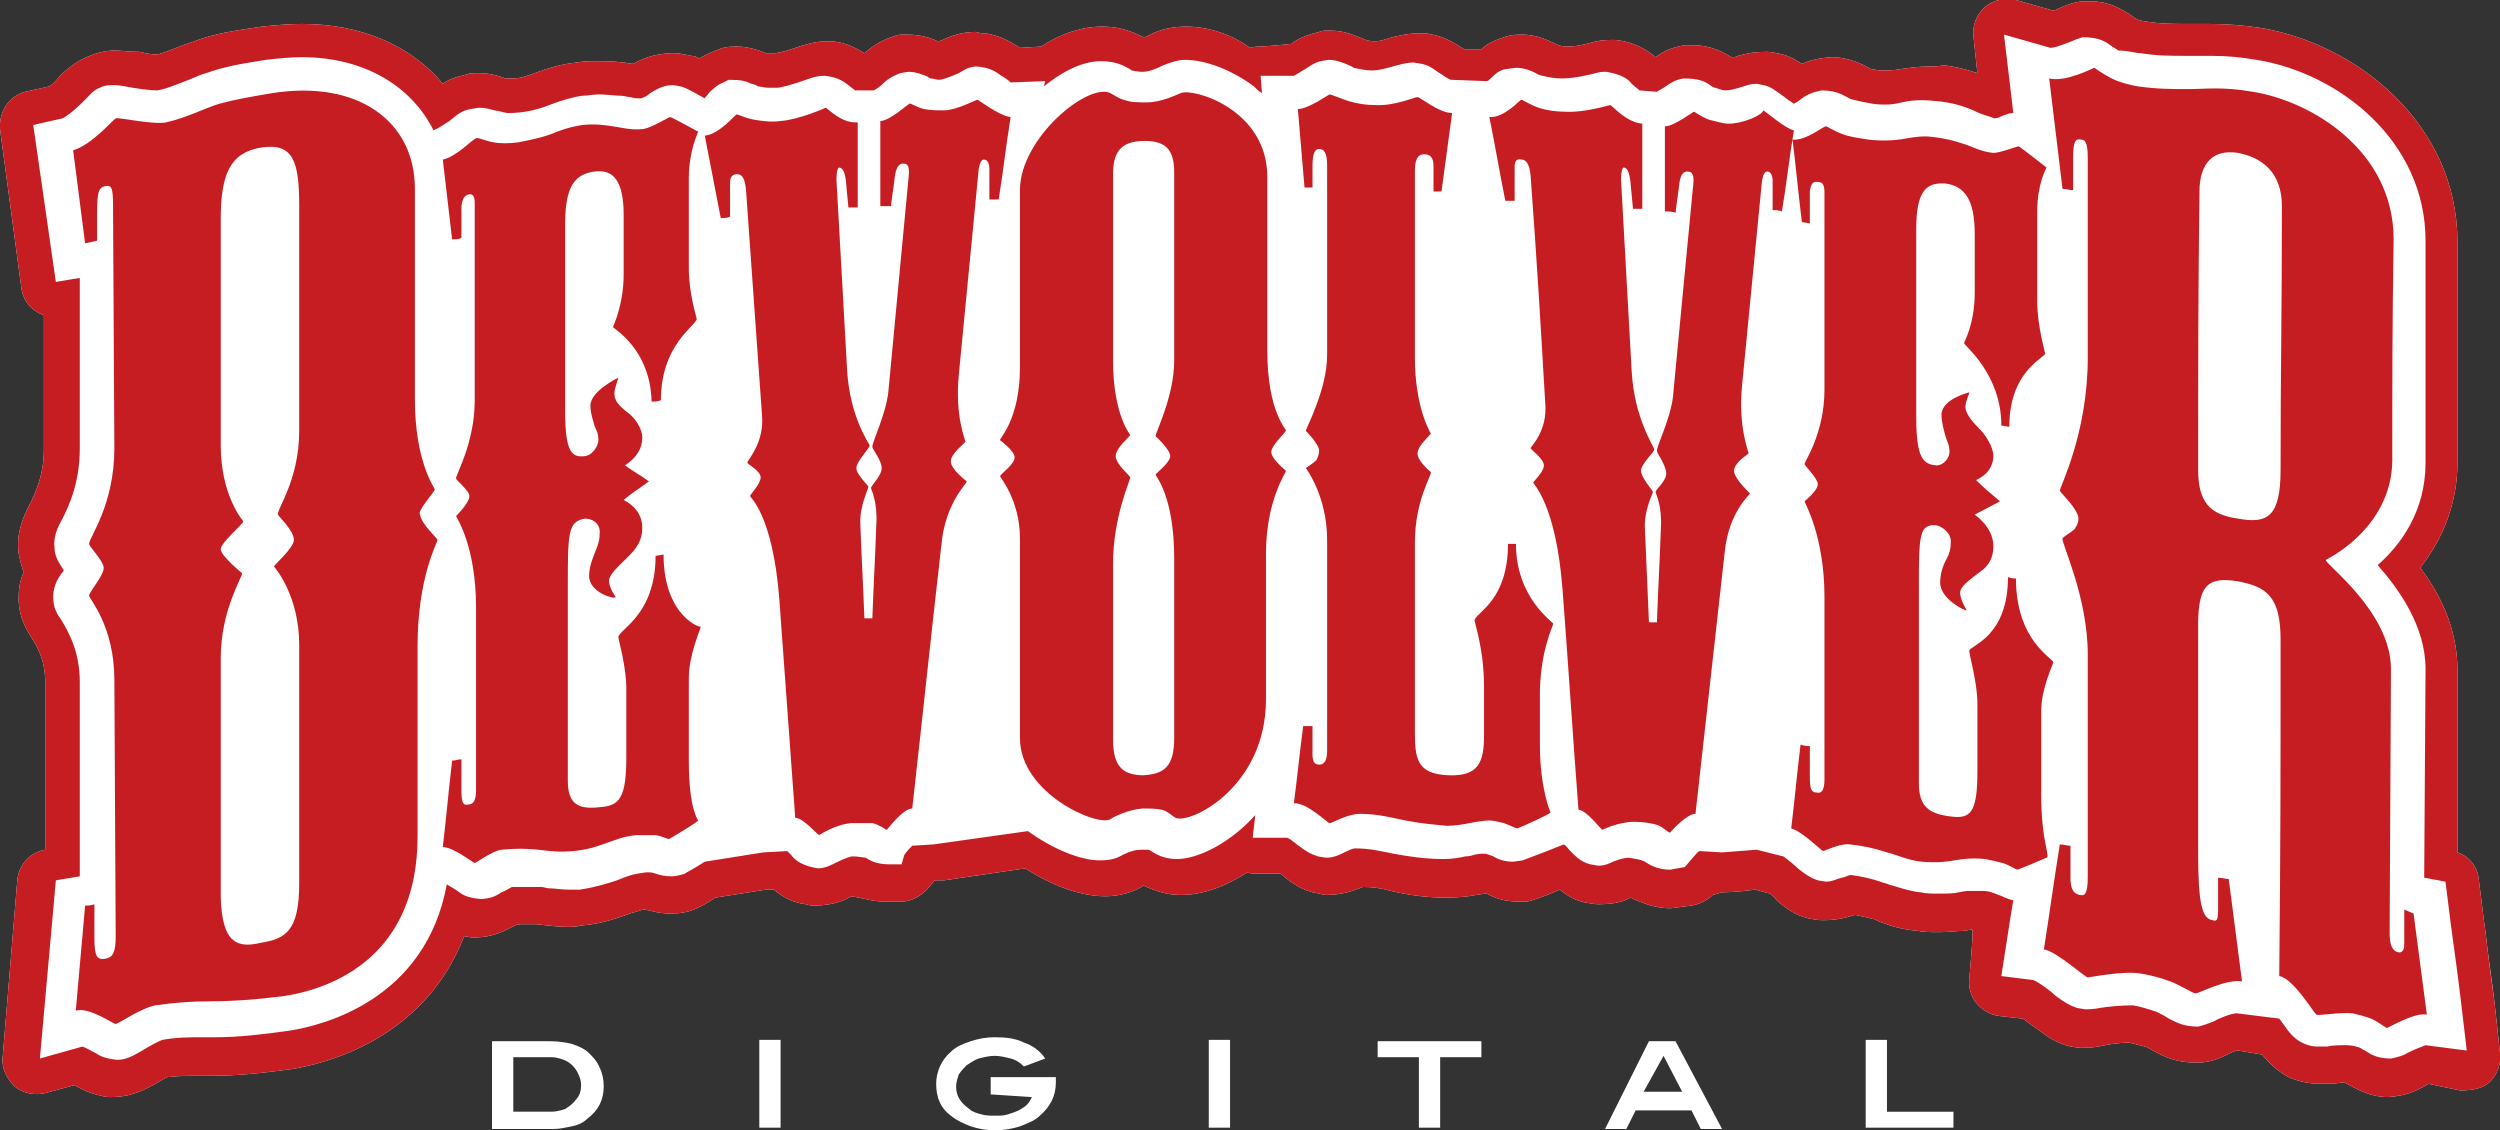
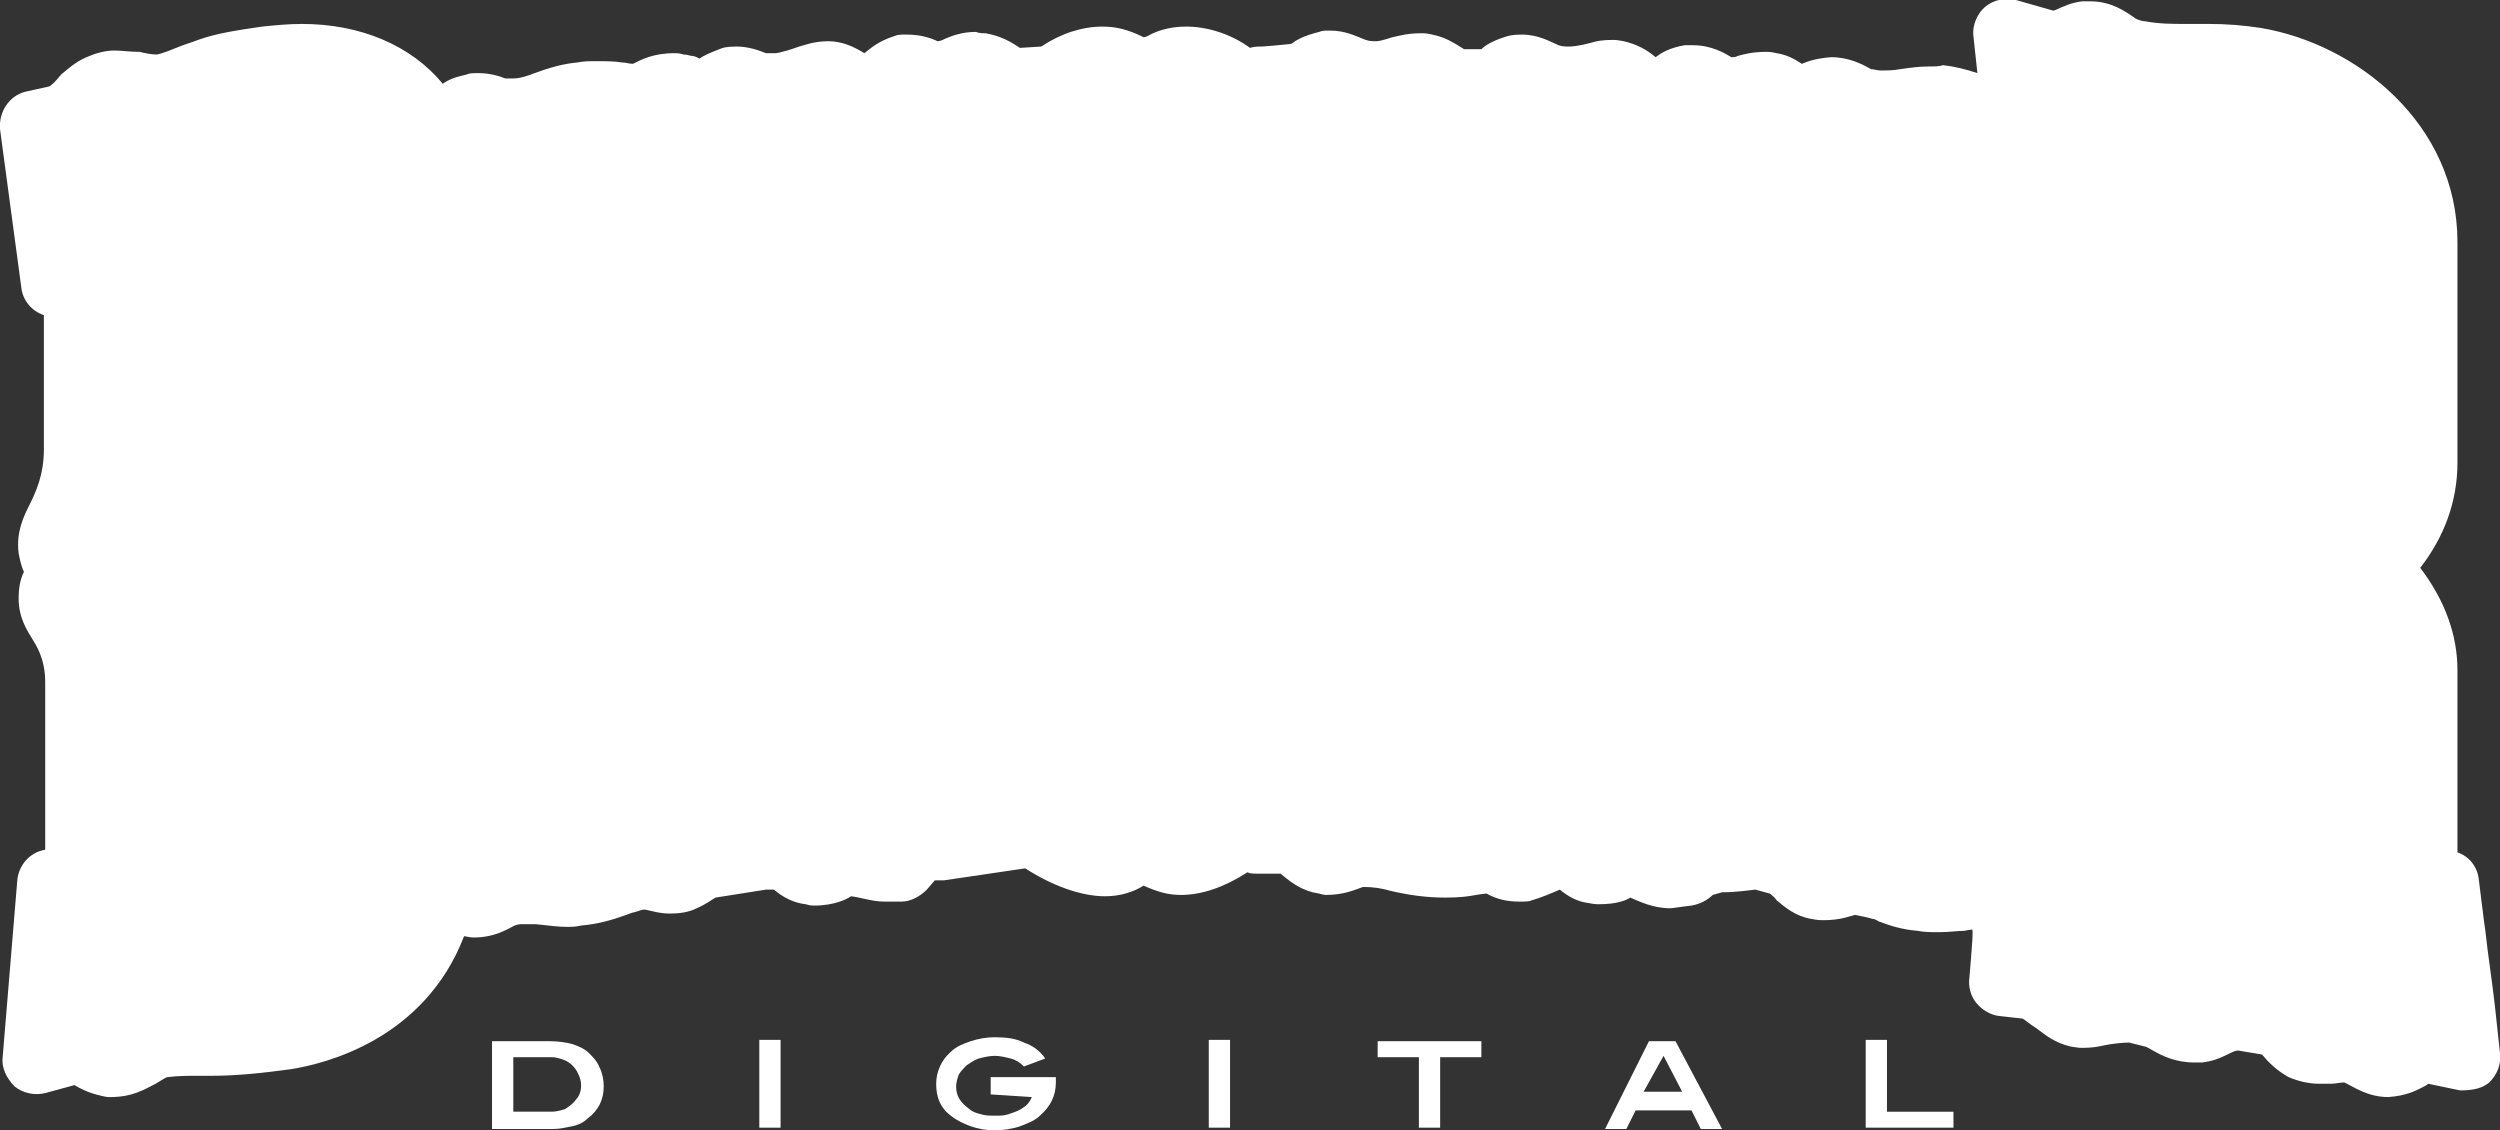
<svg xmlns="http://www.w3.org/2000/svg" id="Layer_1" x="0px" y="0px" viewBox="0 0 188 85" style="enable-background:new 0 0 188 85;" xml:space="preserve">
  <rect x="0" y="0" width="188" height="85" fill="#333333" stroke="none" />
  <style type="text/css">	.st0{fill:#FFFFFF;}	.st1{fill-rule:evenodd;clip-rule:evenodd;fill:#C61D23;}	.st2{fill-rule:evenodd;clip-rule:evenodd;fill:#FFFFFF;}</style>
  <g>
    <path class="st0" d="M187.6,75.5c-0.2-1.8-0.5-3.6-0.7-5.5l-0.1-0.7l-0.4-3.2c-0.1-0.9-0.7-1.7-1.6-2l0-13.7c0-2.6-0.9-5.2-2.8-7.7  c1.8-2.3,2.8-5,2.8-7.9l0-5.1l0-1.2c0-3.2,0-6.1,0-10.3c0-8.9-7.6-14.9-14.8-16.1c-1.3-0.2-2.6-0.3-3.9-0.3c-0.4,0-0.8,0-1.1,0  c-0.2,0-0.4,0-0.6,0c-1.1,0-2,0-3.1-0.2c-0.2,0-0.5-0.1-0.7-0.2c-0.7-0.5-1.8-1.3-3.4-1.3c-0.4,0-0.5,0-0.6,0  c-0.9,0.1-1.4,0.4-1.7,0.5c-0.2,0.1-0.4,0.2-0.5,0.2l-2.8-0.8c-0.8-0.2-1.7,0-2.3,0.5c-0.6,0.5-1,1.4-0.9,2.2l0.3,2.8  c-0.9-0.3-1.7-0.5-2.6-0.6C145.9,5,145.4,5,145,5c-0.7,0-1.4,0.1-2.1,0.2c-0.5,0.1-1,0.1-1.5,0.1c-0.2,0-0.5-0.1-0.7-0.1  c-0.7-0.4-1.7-0.9-3-0.9c-1.2,0.1-1.7,0.3-2.2,0.5c-0.6-0.4-1.2-0.7-1.9-0.8c-0.4-0.1-0.6-0.1-0.8-0.1c-1.1,0-1.7,0.2-2.1,0.3  c-0.2,0.1-0.3,0.1-0.5,0.1c-0.5-0.3-1.5-0.9-2.9-0.9c-0.4,0-0.5,0-0.6,0c-1.2,0.2-1.8,0.6-2.2,0.9c-0.7-0.6-1.5-1-2.4-1.2  c-0.5-0.1-0.7-0.1-0.8-0.1c-0.8,0-1.3,0.1-1.6,0.2c-1.1,0.3-1.6,0.3-1.7,0.3c-0.3,0-0.5,0-0.8-0.1c-0.7-0.3-1.5-0.8-2.8-0.8  c-0.7,0-1,0.1-1.3,0.2c-0.9,0.3-1.4,0.6-1.7,0.9l-1.3,0c-0.8-0.5-1.4-0.9-2.4-1.1c-0.4-0.1-0.6-0.1-0.8-0.1c-1.1,0-1.7,0.2-2.2,0.3  c-0.6,0.2-1,0.3-1.2,0.3c-0.3,0-0.5,0-0.8-0.1c-0.8-0.3-1.5-0.7-2.7-0.7c-0.4,0-0.6,0-0.8,0.1c-1.2,0.3-1.7,0.6-2.1,0.9  c-0.1,0-0.8,0.1-2.2,0.2c-0.3,0-0.6,0-0.9,0.1C92.5,2.5,90.7,2,89.2,2c-1,0-1.9,0.2-2.7,0.6c-0.3,0.2-0.5,0.2-0.5,0.2  c-1.2-0.6-2.1-0.8-3.1-0.8c-1.5,0-3.1,0.5-4.6,1.5l-1.6,0.1c-0.6-0.4-1.4-0.9-2.6-1.1c-0.2,0-0.5,0-0.7-0.1c-1.1,0-1.8,0.3-2.3,0.5  c-0.2,0.1-0.4,0.2-0.6,0.2c-0.4-0.2-1.2-0.5-2.3-0.5c-0.5,0-0.7,0-0.9,0.1C66,3.1,65.4,3.7,65,4c-0.8-0.5-1.7-0.9-2.7-0.9  c-1.1,0-1.8,0.3-2.2,0.4C58.7,4,58.3,4,58.3,4c-0.5,0-0.6,0-0.7,0c-0.5-0.2-1.3-0.5-2.2-0.5c-0.8,0-1.1,0.1-1.3,0.2  c-0.8,0.3-1.2,0.5-1.5,0.7c-0.2-0.1-0.4-0.2-0.6-0.2c-0.1,0-0.3-0.1-0.6-0.1C51.1,4,50.9,4,50.7,4c-1.6,0-2.5,0.5-3.1,0.8  c-0.3,0-0.5-0.1-0.8-0.1c-0.6-0.1-1.3-0.1-2-0.1c-0.5,0-0.9,0-1.4,0.1c-1.1,0.1-2.1,0.4-3.2,0.8c-0.5,0.2-1.1,0.4-1.6,0.4  c-0.5,0-0.6,0-0.6,0c-0.5-0.2-1.2-0.4-2-0.4c-0.5,0-0.7,0-0.9,0.1c-0.9,0.2-1.4,0.4-1.8,0.7c-2.4-2.9-6.2-4.5-10.6-4.5  c-1,0-2,0.1-3,0.2c-2,0.3-3.4,0.5-4.8,1c-0.5,0.2-0.9,0.3-1.4,0.5c-0.5,0.2-1.2,0.5-1.7,0.6c-0.4,0-0.9-0.1-1.3-0.2  C9.7,3.9,9.2,3.8,8.6,3.8C7.9,3.8,7.2,4,6.5,4.3C5.6,4.7,5.1,5.2,4.6,5.6C4.2,6.1,3.9,6.4,3.7,6.5L1.9,6.9C0.7,7.2-0.1,8.4,0,9.7  l1.6,11.9c0.1,1,0.8,1.8,1.7,2.1l0,10.1c0,1.9-0.6,3.2-1.1,4.2c-0.4,0.8-1,2-0.8,3.6c0.1,0.5,0.2,1,0.4,1.4c-0.3,0.6-0.4,1.3-0.4,2  c0,1.5,0.7,2.5,1,3c0.3,0.5,1,1.5,1,3.3l0,12.6c-1.2,0.2-2,1.2-2.1,2.3L0.2,79.5c-0.1,0.8,0.3,1.6,0.9,2.2c0.6,0.5,1.5,0.7,2.3,0.5  l2.2-0.6c0.5,0.3,1.1,0.6,2,0.8c0.4,0.1,0.5,0.1,0.7,0.1c1.7,0,2.6-0.6,3.4-1c0.5-0.3,0.8-0.5,0.9-0.5c0.8-0.1,1.5-0.1,2.4-0.1  c0.2,0,0.9,0,0.9,0c1.9,0,3.8-0.2,6-0.5c2.5-0.4,10-2.2,13-10c0.5,0.1,0.6,0.1,0.7,0.1c1.6,0,2.5-0.6,3.1-0.9  c0.3-0.1,0.4-0.1,0.6-0.1c0.3,0,0.6,0,1,0c1,0.1,1.6,0.2,2.3,0.2c0.4,0,0.7,0,1.1-0.1c1.2-0.1,2.3-0.4,3.4-0.8c0,0,0.5-0.2,0.6-0.2  c0.4-0.1,0.5-0.2,0.8-0.2c0.5,0.1,1.1,0.3,1.9,0.3c0.7,0,1.4-0.1,2-0.4c0.2-0.1,0.5-0.2,1.4-0.8l3.8-0.6l0.6,0  c0.7,0.6,1.5,1,2.4,1.1c0.3,0.1,0.5,0.1,0.6,0.1c1.6,0,2.5-0.5,2.8-0.7c0.8,0.1,1.6,0.4,2.5,0.4c0.2,0,0.6,0,1.3,0  c0.7,0,1.4-0.4,1.9-0.9l0.6-0.7c0.6,0,0.7,0,0.7,0l6.1-0.9c2,1.3,4.2,2.1,6,2.1c1.1,0,2.1-0.3,2.9-0.8c1.1,0.5,1.9,0.7,2.8,0.7  c1.6,0,3.3-0.6,5-1.7c0.2,0.1,0.5,0.1,0.7,0.1l1.8,0c0.6,0.5,1.3,1.1,2.4,1.4c0.6,0.1,0.8,0.2,1,0.2c1.4,0,2.2-0.4,2.8-0.6  c0.8,0,1.4,0.1,2.1,0.3c1.3,0.3,2.6,0.5,4.1,0.5c1.1,0,1.8-0.1,2.3-0.2c0.6-0.1,0.7-0.1,0.8-0.1c0.7,0.4,1.5,0.6,2.4,0.6  c0.6,0,0.8,0,1-0.1c0.7-0.2,1.4-0.5,2.1-0.8c0.6,0.5,1.3,0.9,2.1,1c0.5,0.1,0.7,0.1,0.8,0.1c1.4,0,2.1-0.3,2.4-0.5  c0.7,0.3,1.7,0.8,3,0.8c0.2,0,0.7-0.1,1.6-0.2c0.6-0.1,1.2-0.4,1.6-0.8l0.7-0.2c0.2,0,1,0,2.5-0.2l1.1,0.3c0.1,0.1,0.3,0.2,0.5,0.5  c0.6,0.5,1.4,1.2,2.6,1.4c0.5,0.1,0.7,0.1,0.9,0.1c1.3,0,2-0.3,2.4-0.4c0.5,0.1,1,0.2,1.3,0.3c0.2,0,0.3,0.1,0.5,0.2  c0.8,0.3,1.7,0.6,2.9,0.7c0.5,0.1,1,0.1,1.6,0.1c0.8,0,1.4-0.1,1.9-0.1c0,0,0.5-0.1,0.6-0.1c0.1,0,0,1.2-0.2,3.6  c-0.1,0.7,0.1,1.4,0.5,1.9c0.4,0.5,1,0.9,1.7,1l1.8,0.2c0.2,0.1,0.5,0.4,1,0.7c0.8,0.6,1.4,1.1,2.6,1.4c0.6,0.1,0.7,0.1,0.9,0.1  c0.8,0,1.2-0.1,1.7-0.2c0.4-0.1,1.4-0.2,1.8-0.2c0.4,0.1,0.8,0.2,1.2,0.3c0.1,0,0.4,0.2,0.6,0.3c0.7,0.4,1.7,0.9,3.1,0.9  c0.2,0,0.4,0,0.6,0c0.8-0.1,1.3-0.3,1.9-0.6c0.4-0.2,0.6-0.3,0.8-0.3l1.8,0.3c0.5,0.6,1.1,1.2,2,1.7c0.7,0.3,1.5,0.5,2.3,0.5  c0.1,0,0.4,0,0.9,0c0.3,0,0.7-0.1,1-0.1c0.8,0.4,1.8,1.1,3.3,1.1c1.4-0.1,2.1-0.5,2.5-0.7c0.2-0.1,0.4-0.2,0.5-0.3l2.4,0.5  c1.1,0,1.7-0.2,2.2-0.6c0.6-0.6,0.9-1.4,0.8-2.2L187.6,75.5L187.6,75.5z" />
-     <path class="st1" d="M171.5,35.3c0,3.6-1,4.1-3.2,3.7c-2.1-0.3-3-1.2-3-3.7c0-8.4,0-12.6,0.1-20.9c0-2.2,1.1-3.2,2.9-2.9  c1.6,0.3,3.3,1.3,3.3,4C171.6,23.5,171.5,27.4,171.5,35.3z M180.8,68.4c0,1,0,1.6,0,2.6c0,0.5-0.2,0.7-0.5,0.6  c-0.4-0.1-0.6-0.6-0.6-1.4l0.1-19.9c0-4.3-5-7.9-4.9-8.2c0,0,4.9-2.3,5-7.4c0-6.7,0-10,0.1-16.7c0-6.7-6.2-10.4-10.6-11.1  c-2.3-0.4-3.6-0.2-4.8-0.2c-1.2,0-2.4,0-3.8-0.2c-0.6-0.1-1.4-0.3-2-0.6c-0.6-0.3-1.3-0.8-1.3-0.8c-0.1,0-2.1,1.1-3.4,0.8  c0.4,3.3,0.6,5,1,8.3c0.3,0,0.5,0.1,0.8,0.1c0-1,0-1.5,0-2.5c0-1.2,0.2-1.4,0.6-1.3c0.3,0,0.5,0.2,0.5,1.4c0,6,0,9,0,15  c0,5.7-2.1,9.7-2.1,10c0,0.1,1.4,1.4,1.4,2.1c0,0.3-0.1,0.5-0.3,0.8c-0.2,0.2-0.9,0.6-0.9,0.7c-0.1,0.3,1.9,4.4,1.9,8.7  c0,6.7,0,10,0,16.7c0,1.3-0.2,1.5-0.6,1.4c-0.6-0.1-0.7-0.7-0.7-1.3c0-1,0-1.4,0-2.4c-0.3,0-0.5-0.1-0.8-0.1  c-0.5,3.1-0.7,4.7-1.2,7.9c0.9,0.1,3.1,2.1,3.3,2.1c0.2,0,2.6-0.5,3.9-0.3c0.7,0.1,1.5,0.3,2.3,0.6c0.8,0.3,1.7,0.9,1.9,0.9  c0.3,0,2.3-1.1,3.5-0.9c-0.4-3.1-0.6-4.6-1-7.7c-0.3,0-0.5-0.1-0.8-0.1c0,1,0,1.4,0,2.4c0,0.8-0.1,0.9-0.4,0.8  c-0.8-0.1-1.1-1.2-1.1-5.1c0-6.8,0-10.3,0-17.1c0-3.1,0.8-3.6,2.9-3.3c2.2,0.4,3.3,1.1,3.3,4.4c0,10.1,0,15.2-0.1,25.3  c1.1,0.2,2.6,2.8,2.8,2.9c0.1,0.1,1.9-0.2,2.7-0.1c0.4,0.1,0.9,0.2,1.4,0.4c0.5,0.2,1.1,0.7,1.2,0.7c0.1,0,2.1-1.2,3-1  c-0.4-3-0.6-4.6-1-7.6L180.8,68.4L180.8,68.4z M153.5,59.8l0-6.3c0-1.8,0.9-3.5,0.9-3.7c0-0.3-2.8-1.6-2.8-6.3  c-0.2,0-0.3,0-0.6-0.1c0,4.4-2.7,5.1-2.9,5.5c-0.1,0.1,0.6,2.3,0.6,4l0,5.1c0,3.1-0.5,3.6-2,3.4c-1.7-0.2-2.4-0.8-2.4-2.5  c0-5.8,0-8.8,0-14.6c0-4,0-4.9,1.3-4.8c0.5,0.1,1.1,0.6,1.1,1.2c0,0.6-0.1,0.9-0.3,1.3c-0.3,0.5-0.5,1.2-0.5,1.8c0,1.3,2,2.2,2,2.1  c0,0-0.5-0.8-0.5-1.3c0-0.5,0.6-0.9,1.5-1.6c0.6-0.4,1-1,1-1.9c0-1-0.6-1.8-1.4-2.4l1.9-1c-0.7-0.6-1.1-0.9-1.8-1.6  c0.9-0.4,1.3-1.1,1.3-1.8c0-0.7-0.6-1.6-1-2c-0.8-0.8-1.1-1.3-1.1-1.7c0-0.4,0.3-1,0.3-1.1c0,0-2.1,0.5-2.1,1.7  c0,0.6,0.2,1.2,0.3,1.6c0.1,0.4,0.3,0.6,0.3,1.2c0,0.4-0.4,1-1,1c-0.9-0.1-1.5-0.4-1.5-3.6l0-14.2c0-2.9,0.8-3.5,2.2-3.4  c1.5,0.2,2.2,1.3,2.2,3.8c0,1.7,0,2.6,0,4.4c0,2.4-0.8,3.7-0.8,3.8c0,0.2,2.8,2.3,2.8,6.2l0.6,0.1c0-4.1,2.5-5.1,2.7-5.5  c0-0.1-0.6-2.1-0.6-3.9c0-2.7,0-4.1,0-6.8c0-2.1,0.7-3.3,0.7-3.3c0,0-1.9-1.5-2.1-1.6c-0.1,0-1.4,0.5-1.9,0.5  c-1-0.1-1.6-0.5-2.3-0.7c-0.6-0.2-1.3-0.4-2.3-0.5c-0.6-0.1-1.3,0-1.9,0.1c-1,0.2-2,0.2-2.9,0.1c-0.6-0.1-1.4-0.2-1.9-0.4  c-0.6-0.2-1.2-0.6-1.3-0.6c-0.2,0-1.5,1.1-2.5,1c0.3,2.5,0.4,3.7,0.7,6.2l0.6,0.1c0-0.9,0-1.4,0-2.4c0.1-0.6,0.2-0.8,0.7-0.7  c0.3,0,0.4,0.3,0.4,0.8l0,14.8c0,3.3-1.5,5.4-1.5,5.6c0,0.1,1,1.1,1,1.5c0,0.5-0.9,1.2-1,1.3c0,0.1,1.5,2.6,1.5,7.2  c0,5.5,0,8.2,0,13.7c0,0.8-0.2,1.1-0.6,1c-0.4,0-0.5-0.3-0.5-1.2l0-2.3c-0.3,0-0.4,0-0.7-0.1c-0.3,2.5-0.4,3.8-0.7,6.3  c0.8,0.2,2.3,1.7,2.4,1.7c0.1,0,1.3-0.6,2-0.5c1,0.1,1.9,0.3,2.8,0.6c0.8,0.2,1.6,0.6,2.6,0.7c1.2,0.1,1.9,0,2.5-0.1  c0.6-0.1,1.2-0.2,2.3-0.1c0.5,0.1,0.9,0.2,1.3,0.3c0.4,0.1,1,0.5,1.1,0.5c0.1,0,2.2-0.9,2.2-0.9C154.2,64.4,153.5,63.3,153.5,59.8  L153.5,59.8z M130,9.3c-0.5,0-1-0.2-1.5-0.3c-0.5-0.2-1.1-0.6-1.1-0.6c-0.1,0-1.5,1.1-2.2,1.1c0,2.6,0,3.8,0,6.4  c0.3,0,0.5,0,0.8,0.1c0.1-0.9,0.2-1.4,0.3-2.3c0.1-0.6,0.3-0.8,0.6-0.8c0.5,0,0.5,0.5,0.4,1.3c-0.6,6.3-0.9,9.4-1.5,15.7  c-0.2,1.6-1.2,3.6-1.2,4c0,0.2,0.7,1.1,0.7,1.7c0,0.6-0.8,1.2-0.8,1.4c0,0.1,0.5,1,0.4,2.7c-0.1,2.8-0.2,4.3-0.3,7.1  c-0.2,0-0.3,0-0.6,0l-0.3-7c-0.1-1.4,0.6-2.7,0.6-2.8c0-0.1-0.9-1.1-0.9-1.6c0-0.5,1-1.4,1-1.6c0-0.2-1.5-2.3-1.7-5.9l-0.8-14.4  c0-0.6,0.1-0.9,0.2-0.9c0.2,0,0.4,0.2,0.5,1l0.2,2.1c0.3,0,0.4,0,0.7,0c0-2.6,0-3.8,0-6.4c-1.2-0.1-2.2-1.3-2.4-1.4  c-0.1,0-2,0.6-3.4,0.5c-0.7,0-1.4-0.1-2-0.3c-0.6-0.2-1.2-0.6-1.3-0.6c-0.1,0-1.3,1.4-2.4,1.3c0.5,2.5,0.7,3.8,1.2,6.3  c0.3,0,0.4,0,0.7,0c0-1.1,0-1.6,0-2.6c0-0.4,0.2-0.6,0.5-0.5c0.3,0,0.6,0.2,0.7,1.2c0.5,6.8,0.7,10.3,1.1,17.1  c0.2,2.1-1.1,3.3-1.1,3.4c0,0.1,1,0.8,1,1.3c0,0.5-0.8,1.2-0.8,1.3c0,0.1,1.7,1.6,2.2,8c0.5,6.6,0.7,10,1.2,16.6  c0.6,0,1.7,1.5,1.8,1.5c0,0,1.2-0.6,2.4-0.6c0.7,0,1.2,0.1,1.6,0.2c0.5,0.1,1,0.7,1.1,0.6c0,0,1.2-1.4,1.9-1.4l2.2-19.7  c0.3-3,1.9-4.3,1.9-4.4c0,0-1.2-1.1-1.2-1.7c0-0.6,1-1.2,1.1-1.3c0-0.1-0.8-2-0.5-5.1c0.6-6.1,0.9-9.2,1.5-15.4  c0.1-0.5,0.2-0.7,0.4-0.7c0.2,0,0.4,0.2,0.4,0.7l0,2.2c0.3,0,0.4,0,0.7,0.1c0.4-2.4,0.5-3.7,0.9-6.1c-0.6-0.1-2.1-1.4-2.3-1.5  C132.5,8.7,131,9.3,130,9.3L130,9.3z M116.8,46.9c-0.1-0.2-2.8-2-2.8-6c-0.2,0-0.3,0-0.6,0c0,4.2-2.3,5.1-2.5,5.7  c-0.1,0.1,0.7,2,0.7,5.1v3.6c0,2-0.4,3.1-2.7,3c-2.3-0.1-2.5-1.2-2.5-3.2l0-14.3c0-3.2,1.3-5.1,1.2-5.3c0,0-1-0.8-1-1.4  c0-0.6,1-1.4,1-1.5c0,0-1.2-1.9-1.2-5.7c0-5.6,0-8.4,0-14c0-0.9,0.2-1.3,0.7-1.3s0.7,0.3,0.7,0.9v1.9c0.2,0,0.3,0,0.6,0l0.8-5.9  c-1,0-2.4-1.2-2.6-1.2c-0.2,0-1.8,0.7-3.2,0.6c-0.7,0-1.3-0.1-2-0.3c-0.6-0.2-1.3-0.5-1.4-0.5c-0.1,0-1.6,1.1-2.4,1.1  c0.2,2.3,0.3,3.5,0.5,5.9c0.2,0,0.3,0,0.6,0v-1.6c0-1,0.2-1.3,0.5-1.3c0.3,0,0.6,0.2,0.6,1.2c0,5.7,0,8.6,0,14.3  c0,2.6-1.6,5.5-1.6,5.7c0,0,1,1,1,1.5c0,0.2-0.1,0.5-0.2,0.7c-0.2,0.2-0.8,0.6-0.8,0.6c0,0,1.6,2.1,1.6,5.4l0,15.8  c0,0.8-0.2,1.1-0.6,1.1c-0.4,0-0.5-0.3-0.5-0.8v-2.1l-0.7,0c-0.3,2.3-0.4,3.5-0.7,5.8c1.1,0,2.5,1.5,2.7,1.5c0.2,0,1.3-0.7,2.3-0.7  c1.3,0,2.4,0.3,3.4,0.5c1,0.2,2,0.3,3.1,0.4c0.6,0,1.2-0.1,1.7-0.2c0.5-0.1,1.1-0.2,1.5-0.2c0.3,0,0.7,0.1,1.1,0.2  c0.3,0.1,0.9,0.4,1,0.4c0.3-0.1,2.5-1.1,2.5-1.2c0,0-0.8-1.8-0.8-5.1l0-4.1C115.9,48.7,116.8,47.1,116.8,46.9z M86,58.3  c-1.6,0-2.3-0.7-2.3-2.7c0-5.3,0-7.9,0-13.2c0-3.5,1.3-6.3,1.3-6.5c0-0.1-1.1-1-1.1-1.6c0-0.6,1-1.4,1.1-1.6c0,0-1.3-1.5-1.3-5.6  c0-5.6,0-8.4,0-14c0-1.8,0.7-2.5,2.4-2.5c1.7,0,2.2,0.8,2.2,2.4c0,5.6,0,8.5,0,14.1c0,2.7-1.4,5.4-1.4,5.7c0,0,1.1,1,1.1,1.5  c0,0.5-1.1,1.3-1.1,1.4c0,0.1,1.4,1.6,1.4,6.3c0,5.4,0,8.1,0,13.5C88.3,57.7,87.5,58.2,86,58.3L86,58.3z M95.3,26.3  c0-5.2,0-7.8,0-13c0-5.1-5.6-6.7-6.5-6.3c-0.3,0.1-1.4,0.7-2.6,0.7c-0.6,0-1.2,0-1.7-0.2c-0.4-0.1-0.8-0.4-1-0.5  c-1.7-0.8-6.8,3.4-6.8,7.3l0,13.3c0,3.9-1.5,5.3-1.5,5.5c0,0,1.1,0.8,1.1,1.3c0,0.5-1,1.2-1.1,1.4c0,0.1,1.5,1.8,1.5,4.7  c0,6,0,9,0,15c0,4.2,5.9,6.7,6.8,6.1c0.3-0.2,1.3-0.7,2.4-0.8c0.6,0,1.1,0,1.5,0.1c0.4,0.1,0.8,0.5,1,0.6c1.1,0.5,6.8-2.3,6.8-8.9  V41.7c0-4.1,1.5-6.1,1.5-6.3c0,0-1.1-0.9-1.1-1.4c0-0.5,1-1.4,1.1-1.6C96.8,32.3,95.3,31.1,95.3,26.3L95.3,26.3z M73.5,7.5  c-0.1,0-1.6,0.8-2.5,0.8c-0.5,0-1,0-1.5-0.1c-0.5-0.1-1.1-0.5-1.1-0.4c-0.1,0-1.5,1.3-2.2,1.3l0,6.4c0.3,0,0.5,0,0.8,0  c0.1-0.9,0.2-1.4,0.3-2.3c0.1-0.6,0.3-0.9,0.6-0.9c0.5,0,0.5,0.4,0.4,1.3c-0.6,6.4-0.9,9.5-1.5,15.9c-0.2,1.7-1.2,3.7-1.2,4.1  c0,0.2,0.7,1,0.7,1.6c0,0.6-0.8,1.3-0.8,1.5c0,0.1,0.5,1,0.4,2.7c-0.1,2.9-0.2,4.3-0.3,7.1l-0.6,0c-0.1-2.8-0.2-4.2-0.3-7  c-0.1-1.4,0.6-2.7,0.6-2.9c0-0.1-0.9-0.9-0.9-1.4c0-0.5,1-1.5,1-1.7c0-0.1-1.5-2.1-1.7-5.7l-0.8-14.3c0-0.6,0.1-0.9,0.2-0.9  c0.2,0,0.4,0.2,0.5,0.9l0.2,2.1l0.7,0c0-2.6,0-3.8,0-6.4c-1.2,0.1-2.2-1-2.4-1.1c0,0-2,0.9-3.4,1c-0.7,0.1-1.4,0-2-0.1  c-0.6-0.1-1.2-0.4-1.3-0.4c-0.1,0-1.3,1.5-2.4,1.6l1.2,6.2c0.3,0,0.4,0,0.7-0.1l0-2.6c0-0.4,0.2-0.6,0.5-0.6c0.3,0,0.6,0.1,0.7,1.2  l1.2,16.9c0.2,2.1-1.1,3.4-1.1,3.6c0,0.1,1,0.6,1,1.1c0,0.5-0.8,1.3-0.8,1.4c0,0.1,1.7,1.4,2.2,7.7l1.2,16.5c0.6,0,1.7,1.3,1.8,1.3  c0,0,1.2-0.8,2.4-0.9c0.7,0,1.2,0,1.6,0c0.5,0.1,1,0.5,1.1,0.5c0,0,1.2-1.6,1.9-1.6c0.9-8,1.3-12,2.2-19.9c0.3-3.1,1.9-4.5,1.9-4.7  c0,0-1.2-0.9-1.2-1.5c0-0.6,1-1.3,1.1-1.5c0-0.1-0.8-1.9-0.5-5c0.6-6.2,0.9-9.3,1.5-15.5c0.1-0.5,0.2-0.7,0.4-0.7  c0.2,0,0.4,0.2,0.4,0.7V15l0.7,0c0.4-2.5,0.5-3.7,0.9-6.2C75.1,8.7,73.6,7.5,73.5,7.5L73.5,7.5z M49.9,41.7l-0.6,0.1  c0,4.4-2.7,5.5-2.8,6.1c0,0.2,0.6,2.2,0.6,3.9c0,2.1,0,3.1,0,5.1c0,3.1-0.5,3.7-2,3.8c-1.7,0.2-2.4-0.3-2.4-2l0-14.6  c0-4,0-4.9,1.3-5.1c0.5,0,1.1,0.3,1.1,1c0,0.6-0.1,0.9-0.3,1.4c-0.2,0.5-0.5,1.2-0.5,1.9c0,1.3,2,1.8,2,1.6c0,0-0.5-0.7-0.5-1.2  c0-0.5,0.6-1,1.5-1.9c0.6-0.6,1-1.2,1-2.1c0-1-0.6-1.7-1.4-2.1c0.7-0.6,1.1-0.8,1.9-1.4c-0.7-0.5-1.1-0.7-1.8-1.2  c0.9-0.6,1.3-1.3,1.3-2.1c0-0.7-0.6-1.5-1-1.8c-0.8-0.6-1.1-1-1.1-1.5c0-0.4,0.3-1.1,0.3-1.2c0,0-2.1,1-2.1,2.1  c0,0.6,0.2,1.1,0.3,1.5c0.1,0.3,0.3,0.5,0.3,1.1c0,0.4-0.4,1.1-1,1.2c-0.9,0.1-1.5-0.1-1.5-3.3c0-5.7,0-8.5,0-14.2  c0-2.9,0.8-3.7,2.2-3.9c1.5-0.2,2.2,0.8,2.2,3.3l0,4.4c0,2.4-0.8,3.9-0.8,4c0,0.1,2.8,1.6,2.9,5.6c0.3,0,0.4,0,0.7-0.1  c0-4.1,2.5-5.5,2.7-6.1c0-0.1-0.6-1.9-0.6-3.8l0-6.8c0-2.1,0.7-3.4,0.7-3.5c0,0-2-1.1-2.1-1.1c-0.1,0-1.4,0.8-2,0.9  c-1,0.1-1.6-0.1-2.3-0.2c-0.7-0.1-1.3-0.2-2.3-0.1c-0.6,0.1-1.1,0.2-1.9,0.5c-0.9,0.4-1.9,0.6-2.9,0.8c-0.7,0.1-1.4,0.1-1.9,0  c-0.6-0.1-1.2-0.4-1.3-0.3c-0.3,0.1-1.5,1.4-2.5,1.6l0.7,6c0.3,0,0.4,0,0.7-0.1c0-0.9,0-1.4,0-2.4c0.1-0.6,0.2-0.8,0.6-0.9  c0.3,0,0.4,0.2,0.4,0.7c0,5.9,0,8.9,0,14.8c0,3.3-1.5,5.7-1.4,5.9c0,0.1,1,0.9,1,1.3c0,0.5-0.9,1.4-1,1.5c0,0.1,1.5,2.2,1.5,6.9  c0,5.5,0,8.2,0,13.7c0,0.8-0.2,1.1-0.6,1.1c-0.4,0.1-0.5-0.2-0.5-1.1c0-0.9,0-1.4,0-2.3c-0.3,0-0.4,0.1-0.7,0.1  c-0.3,2.6-0.4,3.9-0.7,6.5c0.8,0,2.3,1.2,2.4,1.2c0.1,0,1.3-0.9,2-1c1-0.1,1.9-0.1,2.8,0c0.8,0.1,1.6,0.2,2.6,0.1  c1.2-0.1,1.9-0.4,2.5-0.6c0.6-0.2,1.2-0.5,2.3-0.6c0.5,0,0.9,0,1.3,0c0.4,0,1,0.3,1.1,0.3c0.2-0.1,2.2-1.3,2.2-1.4  c0,0-0.7-0.9-0.7-4.4c0-2.5,0-3.8,0-6.3c0-1.8,0.9-3.7,0.9-3.9C52.8,47.3,49.9,46.4,49.9,41.7z M16.6,67.5l0-18  c0-3.7,1.7-6.2,1.6-6.4c0,0-1.6-1.3-1.6-1.8c0-0.5,1.7-1.9,1.7-2.1c0,0-1.7-1.9-1.7-5.7c0-6.8,0-10.2,0-17c0-3.4,0.7-5,3-5.4  c2.5-0.4,2.9,1.1,2.9,4.4l0,16.9c0,3.7-1.7,5.9-1.6,6.3c0.1,0.2,1.2,1.2,1.2,1.9c0,0.6-1.5,1.9-1.5,2c0,0,1.9,2.1,1.9,5.9  c0,7.2,0,10.7,0,17.9c0,3.6-1,4.2-2.9,4.5C17.9,71.3,16.7,71,16.6,67.5L16.6,67.5z M32.7,36.8c0-0.1-1.5-2-1.5-6.8  c0-6.3,0-9.5,0-15.8c0-5.1-4.3-8.2-10.7-7.2c-1.8,0.3-2.9,0.5-4,0.8c-1,0.3-2.6,1.1-4,1.4c-1,0.2-3.6-0.4-3.8-0.3  c-0.2,0.1-1.8,2-3.2,2.4l0.9,7c0.4-0.1,0.5-0.1,0.9-0.2c0-0.8,0-1.2,0-2c0-1.6,0.1-2,0.6-2.1c0.5-0.1,0.6,0.1,0.6,1.5l0.1,18.2  c0,4.3-1.9,6.7-1.9,7.2c0,0.2,1.1,1.3,1.1,1.8c0,0.6-1.1,1.8-1.1,2.1c0,0.2,1.9,2.3,1.9,6.3l0.1,19.3c0,1.2-0.2,1.6-0.8,1.7  c-0.6,0.1-0.8-0.2-0.8-1.5l0-2.6c-0.3,0.1-0.4,0.1-0.7,0.1l-0.7,7.9c1-0.3,2.8,1,3,1c0.2,0,1.9-1.2,3-1.4c1.4-0.2,2.6-0.3,4.1-0.3  c1.5,0,3.2-0.1,5.6-0.4c3.8-0.6,10-3.1,10-12c0-5.7,0-8.6,0-14.3c0-5.2,1.5-7.8,1.5-8c0-0.1-1.3-1.3-1.3-1.9  C31.3,38.5,32.6,37.1,32.7,36.8z M182.4,78.6c-0.2,0.1-0.6,0.2-1.4,0.6c-0.3,0.2-0.7,0.3-1.2,0.4c-1,0-1.5-0.3-1.8-0.5  c-0.1-0.1-0.4-0.2-0.5-0.3c-0.3-0.1-0.6-0.2-1-0.2c-0.6,0-1.1,0-1.5,0.1c-0.3,0-0.6,0-0.7,0c-0.2,0-0.6,0-1.2-0.3  c-0.6-0.3-1-0.8-1.4-1.4c-0.1-0.1-0.2-0.3-0.3-0.4l-3.2-0.4c-0.4,0-1.4,0.4-1.7,0.6c-0.5,0.2-0.8,0.3-1.2,0.4  c-1.1,0-1.6-0.3-2.2-0.6c-0.3-0.2-0.7-0.4-0.9-0.5c-0.6-0.2-1.2-0.4-1.8-0.5c-0.9,0-1.9,0.1-2.5,0.2c-0.5,0.1-0.8,0.1-1.1,0.1  l-0.6-0.1c-0.6-0.2-0.9-0.4-1.6-0.9c-0.3-0.3-1.2-1-1.7-1.2l-2.4-0.3l0.7-4.5l0.2-1.2c-0.5-0.1-0.8-0.3-1.1-0.4  c-0.5-0.2-0.8-0.3-1.1-0.3c-0.8,0-1,0-1.3,0c-0.1,0-0.6,0.1-0.6,0.1c-0.4,0.1-0.9,0.1-1.6,0.1c-0.4,0-0.8,0-1.3-0.1  c-0.9-0.1-1.7-0.4-2.4-0.6c-0.2-0.1-0.4-0.1-0.6-0.2c-0.6-0.2-1.4-0.4-2.2-0.5c-0.2,0-0.5,0.2-0.7,0.2c-0.4,0.1-0.7,0.3-1.2,0.3  l-0.6-0.1c-0.6-0.2-1-0.5-1.5-0.9c-0.2-0.2-0.8-0.7-1.1-0.9l-2-0.5l-2.6,0.2l-1.7-0.1c-0.2,0.1-0.3,0.3-0.5,0.5l-0.6,0.7l-1.1,0.2  c-1,0-1.6-0.4-1.9-0.6c-0.4-0.2-0.7-0.2-1.2-0.3c-0.3,0-0.7,0.1-1.2,0.3c-0.2,0.1-0.6,0.3-1.1,0.3l-0.6-0.1  c-0.8-0.2-1.2-0.7-1.6-1.1c-0.1-0.1-0.2-0.3-0.4-0.4c-1,0.4-2,0.8-3.1,1.2l-0.7,0.1c-0.7,0-1.2-0.2-1.5-0.4  c-0.3-0.1-0.5-0.2-0.6-0.2c-0.3,0-0.6,0-0.9,0.1c-0.3,0.1-0.5,0.1-0.6,0.1c-0.4,0.1-1,0.2-1.6,0.2c-1.5,0-2.7-0.2-3.8-0.4  c-1-0.2-1.8-0.4-2.9-0.4c-0.2,0-0.6,0.2-0.8,0.3c-0.4,0.2-0.8,0.4-1.4,0.4l-0.6-0.1c-0.6-0.2-0.9-0.4-1.3-0.7  c-0.2-0.1-0.7-0.6-1-0.7l-2.6,0l0.2-1.7c-1.9,2.1-4.3,3.3-5.9,3.3c-0.5,0-1-0.1-1.4-0.3c-0.2-0.1-0.4-0.2-0.7-0.4  c-0.2,0-0.4,0-0.6,0c-0.4,0-0.8,0.1-1.4,0.4c-0.5,0.3-1,0.4-1.7,0.4c-1.5,0-3.6-0.9-5.4-2.2l-7.1,1l-1.6,0.1  c-0.2,0.2-0.4,0.4-0.6,0.7L67.8,65l-0.9,0c-1,0-1.5-0.3-1.8-0.5c-0.7-0.1-0.8-0.1-1-0.1c-0.1,0-0.5,0.1-1.3,0.5  c-0.2,0.1-0.7,0.4-1.3,0.4c-1.2-0.2-1.7-0.6-2-1c-0.1-0.1-0.2-0.2-0.3-0.3l-1.8,0.1l-4.4,0.7c-1.1,0.7-1.4,0.8-1.5,0.9  c-0.3,0.1-0.7,0.2-1,0.2c-0.5,0-0.9-0.1-1.2-0.2c-0.2-0.1-0.4-0.1-0.7-0.1c-0.8,0.1-1.2,0.2-1.7,0.4l-0.5,0.2  c-0.6,0.2-1.5,0.5-2.8,0.7c-0.3,0-0.6,0-0.8,0c-0.6,0-1.1-0.1-1.5-0.1c-0.2,0-0.4-0.1-0.6-0.1c-0.4,0-0.8,0-1.2,0c-0.4,0-0.7,0-1,0  c-0.2,0.1-0.7,0.4-0.8,0.4c-0.4,0.3-0.9,0.5-1.6,0.5c-1-0.1-1.3-0.3-1.7-0.6c-0.1-0.1-0.5-0.3-0.8-0.5c-1.6,8.7-9.3,10.6-11.8,11  c-2.1,0.3-3.9,0.5-5.6,0.5c0,0-0.7,0-0.9,0c-1.1,0-2,0-3.1,0.2c-0.3,0.1-1.2,0.6-1.5,0.8c-0.7,0.4-1.2,0.7-1.9,0.7  c-0.9-0.1-1.3-0.3-1.6-0.5c-0.2-0.1-0.7-0.4-1-0.5l-3.2,0.9l1.2-13.4L6,65.9l0-14.6c0-2.5-1-4-1.4-4.7C4.3,46.2,4,45.7,4,44.9  c0-0.9,0.4-1.5,0.8-2c-0.3-0.5-0.7-1-0.7-1.7c-0.1-0.8,0.2-1.5,0.6-2.2c0.5-1,1.3-2.7,1.3-5.3l0-12.8l-1.8,0.3L2.5,9.4l2.2-0.5  c0.2-0.1,0.7-0.4,1.7-1.4C6.8,7.1,7,6.8,7.5,6.6c0.4-0.2,0.7-0.2,1.1-0.2c0.4,0,0.8,0.1,1.4,0.2c0.6,0.1,1.4,0.2,1.8,0.2  c0.7-0.1,1.6-0.5,2.4-0.8c0.5-0.2,0.9-0.4,1.3-0.5C16.9,5,18.1,4.8,20,4.5c0.9-0.1,1.8-0.2,2.7-0.2c4.6,0,8.2,2.1,9.9,5.5  c0.5-0.2,1-0.6,1.2-0.7c0.5-0.4,0.9-0.8,1.6-0.9l0.6-0.1c0.5,0,0.8,0.1,1.2,0.2c0.6,0.1,0.8,0.2,1,0.2c1.1,0,2.1-0.2,3.1-0.6  c0.8-0.3,1.7-0.6,2.5-0.7c0.4,0,0.8-0.1,1.2-0.1c0.7,0,1.2,0.1,1.7,0.1c0.2,0,0.5,0.1,0.7,0.1c0.3,0.1,0.6,0.1,0.8,0.1  c0.3-0.1,0.5-0.2,0.7-0.4c0.5-0.3,1-0.6,1.7-0.6l0.6,0.1c0.3,0.1,0.4,0.1,1.8,0.9C53,7.3,53.2,7.2,53.3,7c0.3-0.3,0.6-0.6,1.1-0.8  l0.4-0.2c1,0,1.3,0.1,1.7,0.3c0.1,0,0.4,0.1,0.5,0.2c0.2,0,0.5,0.1,0.8,0.1c0.2,0,0.4,0,0.6,0c0.3,0,1.1-0.2,2.5-0.7  c0.3-0.1,0.6-0.2,1.1-0.2c1.1,0.1,1.5,0.5,1.8,0.7c0.1,0.1,0.4,0.3,0.5,0.4l0.6,0l0.8,0c0.2-0.1,0.5-0.3,0.8-0.6  c0.3-0.3,0.7-0.5,1.2-0.7l0.6-0.1c0.6,0,1,0.2,1.3,0.3c0.1,0,0.3,0.2,0.4,0.2c0.2,0,0.4,0.1,0.6,0.1c0.2,0,0.6-0.1,1.5-0.5  C72.6,5.2,72.9,5,73.5,5c1,0.1,1.4,0.4,1.8,0.7c0.2,0.1,0.5,0.3,0.7,0.5l2.6-0.1l-0.1,0.4c1.1-0.9,2.7-1.9,4.3-1.9  c0.6,0,1.1,0.1,1.6,0.3c0.4,0.2,0.6,0.3,0.7,0.4c0.1,0,0.4,0.1,0.8,0.1c0.5,0,1-0.2,1.6-0.5c0.5-0.2,1.1-0.4,1.6-0.4  c1.6,0,3.6,0.8,5.2,2c0.2,0.2,0.4,0.4,0.6,0.5l-0.1-1.3l2.5,0c0.2-0.1,0.5-0.3,1-0.6c0.3-0.2,0.6-0.4,1-0.5l0.6-0.1  c0.6,0,1,0.2,1.3,0.3c0.2,0.1,0.5,0.2,0.6,0.3c0.5,0.1,0.9,0.2,1.4,0.2c0.6,0,1.5-0.3,1.9-0.4c0.4-0.1,0.8-0.2,1.2-0.2l0.6,0.1  c0.5,0.1,0.8,0.3,1.2,0.6c0.2,0.1,0.7,0.5,1,0.6l2.7,0.1c0.1,0,0.2-0.1,0.4-0.3c0.2-0.2,0.5-0.5,1-0.6l0.8-0.1  c0.6,0,1.1,0.2,1.5,0.4c0.1,0.1,0.4,0.2,0.5,0.2c0.4,0.1,0.9,0.2,1.5,0.2c0.9,0,2.1-0.3,2.5-0.4c0.3-0.1,0.5-0.1,0.8-0.1  c1.2,0.2,1.7,0.6,1.9,0.9c0.1,0.1,0.5,0.4,0.6,0.5l1.3,0.1c0.1-0.1,0.4-0.2,0.8-0.5c0.3-0.2,0.6-0.4,1.2-0.5c1.1,0,1.6,0.2,2,0.5  c0.1,0.1,0.3,0.2,0.4,0.2c0.3,0.1,0.5,0.2,0.8,0.2c0.2,0,0.7-0.1,1.3-0.3c0.3-0.1,0.6-0.2,1-0.2l0.5,0.1c0.6,0.1,1,0.5,1.6,0.9  c0.1,0.1,0.4,0.3,0.7,0.5c0.2-0.1,0.5-0.3,0.6-0.4c0.4-0.3,0.9-0.5,1.5-0.6c1,0,1.5,0.3,1.9,0.5c0.1,0.1,0.4,0.2,0.5,0.2  c0.3,0.1,0.9,0.2,1.4,0.3c0.7,0.1,1.5,0.1,2.2-0.1c0.9-0.2,1.7-0.2,2.6-0.1c1.2,0.1,2.1,0.4,2.8,0.7c0.2,0.1,0.4,0.2,0.7,0.3  c0.3,0.1,0.6,0.2,0.9,0.3c0.2,0,0.4-0.1,0.6-0.2c0.3-0.1,0.5-0.2,0.8-0.2l-0.7-5.9l3.5,1c0.2,0,0.6-0.1,1.6-0.5  c0.2-0.1,0.5-0.2,0.8-0.3c1.2,0,1.7,0.3,2.1,0.6c0.1,0.1,0.5,0.3,0.6,0.4C160,3.8,160.6,4,161,4c1.2,0.2,2.3,0.2,3.5,0.2  c0.2,0,0.4,0,0.7,0c0.3,0,0.7,0,1.1,0c1.2,0,2.2,0.1,3.4,0.3c6.2,1,12.7,6.1,12.7,13.6c0,4.7,0,7.8,0,11.6l0,5.1  c0,3.7-1.9,6.2-3.6,7.7c1.6,1.8,3.6,4.6,3.6,7.8l-0.1,15.7l1.6,0.3l0.4,3.2c0.3,2.2,0.5,3.6,0.8,6.1l0.4,3.4L182.4,78.6L182.4,78.6  z M187.6,75.5c-0.3-2.2-0.5-3.7-0.7-5.5l-0.1-0.7l-0.4-3.2c-0.1-0.9-0.7-1.7-1.6-2l0-13.7c0-2.6-0.9-5.2-2.8-7.7  c1.8-2.3,2.8-5,2.8-7.9l0-5.1l0-1.2c0-3.2,0-6.1,0-10.3c0-8.9-7.6-14.9-14.8-16.1c-1.3-0.2-2.6-0.3-3.9-0.3c-0.4,0-0.8,0-1.1,0  c-0.2,0-0.4,0-0.6,0c-1.1,0-2,0-3.1-0.2c-0.2,0-0.5-0.1-0.7-0.2c-0.7-0.5-1.8-1.3-3.4-1.3c-0.4,0-0.5,0-0.6,0  c-0.9,0.1-1.4,0.4-1.7,0.5c-0.2,0.1-0.4,0.2-0.5,0.2l-2.8-0.8c-0.8-0.2-1.7,0-2.3,0.5c-0.6,0.5-1,1.4-0.9,2.2l0.3,2.8  c-0.9-0.3-1.7-0.5-2.6-0.6C145.9,5,145.4,5,145,5c-0.7,0-1.4,0.1-2.1,0.2c-0.5,0.1-1,0.1-1.5,0.1c-0.2,0-0.5-0.1-0.7-0.1  c-0.7-0.4-1.7-0.9-3-0.9c-1.2,0.1-1.7,0.3-2.2,0.5c-0.6-0.4-1.2-0.7-1.9-0.8c-0.4-0.1-0.6-0.1-0.8-0.1c-1.1,0-1.7,0.2-2.1,0.3  c-0.2,0.1-0.3,0.1-0.5,0.1c-0.5-0.3-1.5-0.9-2.9-0.9c-0.4,0-0.5,0-0.6,0c-1.2,0.2-1.8,0.6-2.2,0.9c-0.7-0.6-1.5-1-2.4-1.2  c-0.5-0.1-0.7-0.1-0.8-0.1c-0.8,0-1.3,0.1-1.6,0.2c-1.1,0.3-1.6,0.3-1.7,0.3c-0.3,0-0.5,0-0.8-0.1c-0.7-0.3-1.5-0.8-2.8-0.8  c-0.7,0-1,0.1-1.3,0.2c-0.9,0.3-1.4,0.6-1.7,0.9l-1.3,0c-0.8-0.5-1.4-0.9-2.4-1.1c-0.4-0.1-0.6-0.1-0.8-0.1c-1.1,0-1.7,0.2-2.2,0.3  c-0.6,0.2-1,0.3-1.2,0.3c-0.3,0-0.5,0-0.8-0.1c-0.8-0.3-1.5-0.7-2.7-0.7c-0.4,0-0.6,0-0.8,0.1c-1.2,0.3-1.7,0.6-2.1,0.9  c-0.1,0-0.8,0.1-2.2,0.2c-0.3,0-0.6,0-0.9,0.1C92.5,2.5,90.7,2,89.2,2c-1,0-1.9,0.2-2.7,0.6c-0.3,0.2-0.5,0.2-0.5,0.2  c-1.2-0.6-2.1-0.8-3.1-0.8c-1.5,0-3.1,0.5-4.6,1.5l-1.6,0.1c-0.6-0.4-1.4-0.9-2.6-1.1c-0.2,0-0.5,0-0.7-0.1c-1.1,0-1.8,0.3-2.3,0.5  c-0.2,0.1-0.4,0.2-0.6,0.2c-0.4-0.2-1.2-0.5-2.3-0.5c-0.5,0-0.7,0-0.9,0.1C66,3.1,65.4,3.7,65,4c-0.8-0.5-1.7-0.9-2.7-0.9  c-1.1,0-1.8,0.3-2.2,0.4C58.7,4,58.3,4,58.3,4c-0.5,0-0.6,0-0.7,0c-0.5-0.2-1.3-0.5-2.2-0.5c-0.8,0-1.1,0.1-1.3,0.2  c-0.8,0.3-1.2,0.5-1.5,0.7c-0.2-0.1-0.4-0.2-0.6-0.2c-0.1,0-0.3-0.1-0.6-0.1C51.1,4,50.9,4,50.7,4c-1.6,0-2.5,0.5-3.1,0.8  c-0.3,0-0.5-0.1-0.8-0.1c-0.6-0.1-1.3-0.1-2-0.1c-0.5,0-0.9,0-1.4,0.1c-1.1,0.1-2.1,0.4-3.2,0.8c-0.5,0.2-1.1,0.4-1.6,0.4  c-0.5,0-0.6,0-0.6,0c-0.5-0.2-1.2-0.4-2-0.4c-0.5,0-0.7,0-0.9,0.1c-0.9,0.2-1.4,0.4-1.8,0.7c-2.4-2.9-6.2-4.5-10.6-4.5  c-1,0-2,0.1-3,0.2c-2,0.3-3.4,0.5-4.8,1c-0.5,0.2-0.9,0.3-1.4,0.5c-0.5,0.2-1.2,0.5-1.7,0.6c-0.4,0-0.9-0.1-1.3-0.2  C9.7,3.9,9.2,3.8,8.6,3.8C7.9,3.8,7.2,4,6.5,4.3C5.6,4.7,5.1,5.2,4.6,5.6C4.2,6.1,3.9,6.4,3.7,6.5L1.9,6.9C0.7,7.2-0.1,8.4,0,9.7  l1.6,11.9c0.1,1,0.8,1.8,1.7,2.1l0,10.1c0,1.9-0.6,3.2-1.1,4.2c-0.4,0.8-1,2-0.8,3.6c0.1,0.5,0.2,1,0.4,1.4c-0.3,0.6-0.4,1.3-0.4,2  c0,1.5,0.7,2.5,1,3c0.3,0.5,1,1.5,1,3.3l0,12.6c-1.2,0.2-2,1.2-2.1,2.3L0.2,79.5c-0.1,0.8,0.3,1.6,0.9,2.2c0.6,0.5,1.5,0.7,2.3,0.5  l2.2-0.6c0.5,0.3,1.1,0.6,2,0.8c0.4,0.1,0.5,0.1,0.7,0.1c1.7,0,2.6-0.6,3.4-1c0.5-0.3,0.8-0.5,0.9-0.5c0.8-0.1,1.5-0.1,2.4-0.1  c0.2,0,0.9,0,0.9,0c1.9,0,3.8-0.2,6-0.5c2.5-0.4,10-2.2,13-10c0.5,0.1,0.6,0.1,0.7,0.1c1.6,0,2.5-0.6,3.1-0.9  c0.3-0.1,0.4-0.1,0.6-0.1c0.3,0,0.6,0,1,0c1,0.1,1.6,0.2,2.3,0.2c0.4,0,0.7,0,1.1-0.1c1.2-0.1,2.3-0.4,3.4-0.8c0,0,0.5-0.2,0.6-0.2  c0.4-0.1,0.5-0.2,0.8-0.2c0.5,0.1,1.1,0.3,1.9,0.3c0.7,0,1.4-0.1,2-0.4c0.2-0.1,0.5-0.2,1.4-0.8l3.8-0.6l0.6,0  c0.7,0.6,1.5,1,2.4,1.1c0.3,0.1,0.5,0.1,0.6,0.1c1.6,0,2.5-0.5,2.8-0.7c0.8,0.1,1.6,0.4,2.5,0.4c0.2,0,0.6,0,1.3,0  c0.7,0,1.4-0.4,1.9-0.9l0.6-0.7c0.6,0,0.7,0,0.7,0l6.1-0.9c2,1.3,4.2,2.1,6,2.1c1.1,0,2.1-0.3,2.9-0.8c1.1,0.5,1.9,0.7,2.8,0.7  c1.6,0,3.3-0.6,5-1.7c0.2,0.1,0.5,0.1,0.7,0.1l1.8,0c0.6,0.5,1.3,1.1,2.4,1.4c0.6,0.1,0.8,0.2,1,0.2c1.4,0,2.2-0.4,2.8-0.6  c0.8,0,1.4,0.1,2.1,0.3c1.3,0.3,2.6,0.5,4.1,0.5c1.1,0,1.8-0.1,2.3-0.2c0.6-0.1,0.7-0.1,0.8-0.1c0.7,0.4,1.5,0.6,2.4,0.6  c0.6,0,0.8,0,1-0.1c0.7-0.2,1.4-0.5,2.1-0.8c0.6,0.5,1.3,0.9,2.1,1c0.5,0.1,0.7,0.1,0.8,0.1c1.4,0,2.1-0.3,2.4-0.5  c0.7,0.3,1.7,0.8,3,0.8c0.2,0,0.7-0.1,1.6-0.2c0.6-0.1,1.2-0.4,1.6-0.8l0.7-0.2c0.2,0,1,0,2.5-0.2l1.1,0.3c0.1,0.1,0.3,0.2,0.5,0.5  c0.6,0.5,1.4,1.2,2.6,1.4c0.5,0.1,0.7,0.1,0.9,0.1c1.3,0,2-0.3,2.4-0.4c0.5,0.1,1,0.2,1.3,0.3c0.2,0,0.3,0.1,0.5,0.2  c0.8,0.3,1.7,0.6,2.9,0.7c0.5,0.1,1,0.1,1.6,0.1c0.8,0,1.4-0.1,1.9-0.1c0,0,0.5-0.1,0.6-0.1c0.1,0,0,1.2-0.2,3.6  c-0.1,0.7,0.1,1.4,0.5,1.9c0.4,0.5,1,0.9,1.7,1l1.8,0.2c0.2,0.1,0.5,0.4,1,0.7c0.8,0.6,1.4,1.1,2.6,1.4c0.6,0.1,0.7,0.1,0.9,0.1  c0.8,0,1.2-0.1,1.7-0.2c0.4-0.1,1.4-0.2,1.8-0.2c0.4,0.1,0.8,0.2,1.2,0.3c0.1,0,0.4,0.2,0.6,0.3c0.7,0.4,1.7,0.9,3.1,0.9  c0.2,0,0.4,0,0.6,0c0.8-0.1,1.3-0.3,1.9-0.6c0.4-0.2,0.6-0.3,0.8-0.3l1.8,0.3c0.5,0.6,1.1,1.2,2,1.7c0.7,0.3,1.5,0.5,2.3,0.5  c0.1,0,0.4,0,0.9,0c0.3,0,0.7-0.1,1-0.1c0.8,0.4,1.8,1.1,3.3,1.1c1.4-0.1,2.1-0.5,2.5-0.7c0.2-0.1,0.4-0.2,0.5-0.3l2.4,0.5  c1.1,0,1.7-0.2,2.2-0.6c0.6-0.6,0.9-1.4,0.8-2.2L187.6,75.5L187.6,75.5z" />
    <path class="st2" d="M141.9,78.3v5.3h5v1.2h-6.6v-6.6H141.9z M124,78.3h2l3.5,6.6h-1.6l-0.7-1.4h-4.2l-0.7,1.4h-1.6L124,78.3  L124,78.3z M123.6,82.1h2.9l-1.4-2.7L123.6,82.1L123.6,82.1z M103.6,79.5v-1.2h7.8v1.2h-3.1v5.3h-1.6v-5.3  C106.7,79.5,103.6,79.5,103.6,79.5z M90.9,84.8v-6.6h1.6v6.6H90.9L90.9,84.8z M74.5,82.3v-1.3h4.9v0.4c0,1-0.4,1.8-1.2,2.5  c-0.4,0.4-1,0.6-1.5,0.8c-0.6,0.2-1.3,0.3-1.9,0.3c-0.6,0-1.2-0.1-1.8-0.3c-0.5-0.2-1-0.4-1.5-0.8c-0.8-0.6-1.1-1.4-1.1-2.4  c0-0.9,0.4-1.8,1.1-2.4c0.4-0.4,0.9-0.6,1.5-0.8c0.6-0.2,1.2-0.3,1.8-0.3c0.9,0,1.6,0.1,2.2,0.4c0.6,0.2,1.2,0.6,1.6,1.2L77,80.2  c-0.3-0.3-0.6-0.5-1-0.6c-0.4-0.1-0.8-0.2-1.2-0.2c-0.4,0-0.8,0.1-1.2,0.2c-0.3,0.1-0.6,0.3-0.9,0.5c-0.2,0.2-0.4,0.4-0.6,0.7  c-0.1,0.3-0.2,0.6-0.2,0.9c0,0.7,0.3,1.2,1,1.7c0.2,0.2,0.5,0.3,0.9,0.4c0.3,0.1,0.7,0.1,1.1,0.1c0.3,0,0.6,0,0.9-0.1  c0.3-0.1,0.6-0.2,0.8-0.3c0.2-0.1,0.5-0.3,0.6-0.4c0.2-0.2,0.3-0.4,0.4-0.6L74.5,82.3L74.5,82.3z M57.1,84.8v-6.6h1.6v6.6H57.1z   M44.3,79.2c0.3,0.3,0.6,0.6,0.8,1.1c0.2,0.4,0.3,0.9,0.3,1.4c0,1-0.4,1.8-1.2,2.4c-0.3,0.3-0.7,0.5-1.2,0.6  c-0.5,0.1-0.9,0.2-1.4,0.2H37v-6.6h4.4c0.6,0,1.2,0.1,1.6,0.2C43.6,78.7,44,78.9,44.3,79.2L44.3,79.2z M43.3,82.7  c0.3-0.3,0.4-0.7,0.4-1.1c0-0.3-0.1-0.6-0.2-0.8c-0.2-0.5-0.6-0.9-1.1-1.1c-0.3-0.1-0.6-0.2-0.9-0.2h-2.9v4.1h2.9  c0.3,0,0.7-0.1,1-0.2C42.8,83.2,43.1,83,43.3,82.7z" />
  </g>
</svg>